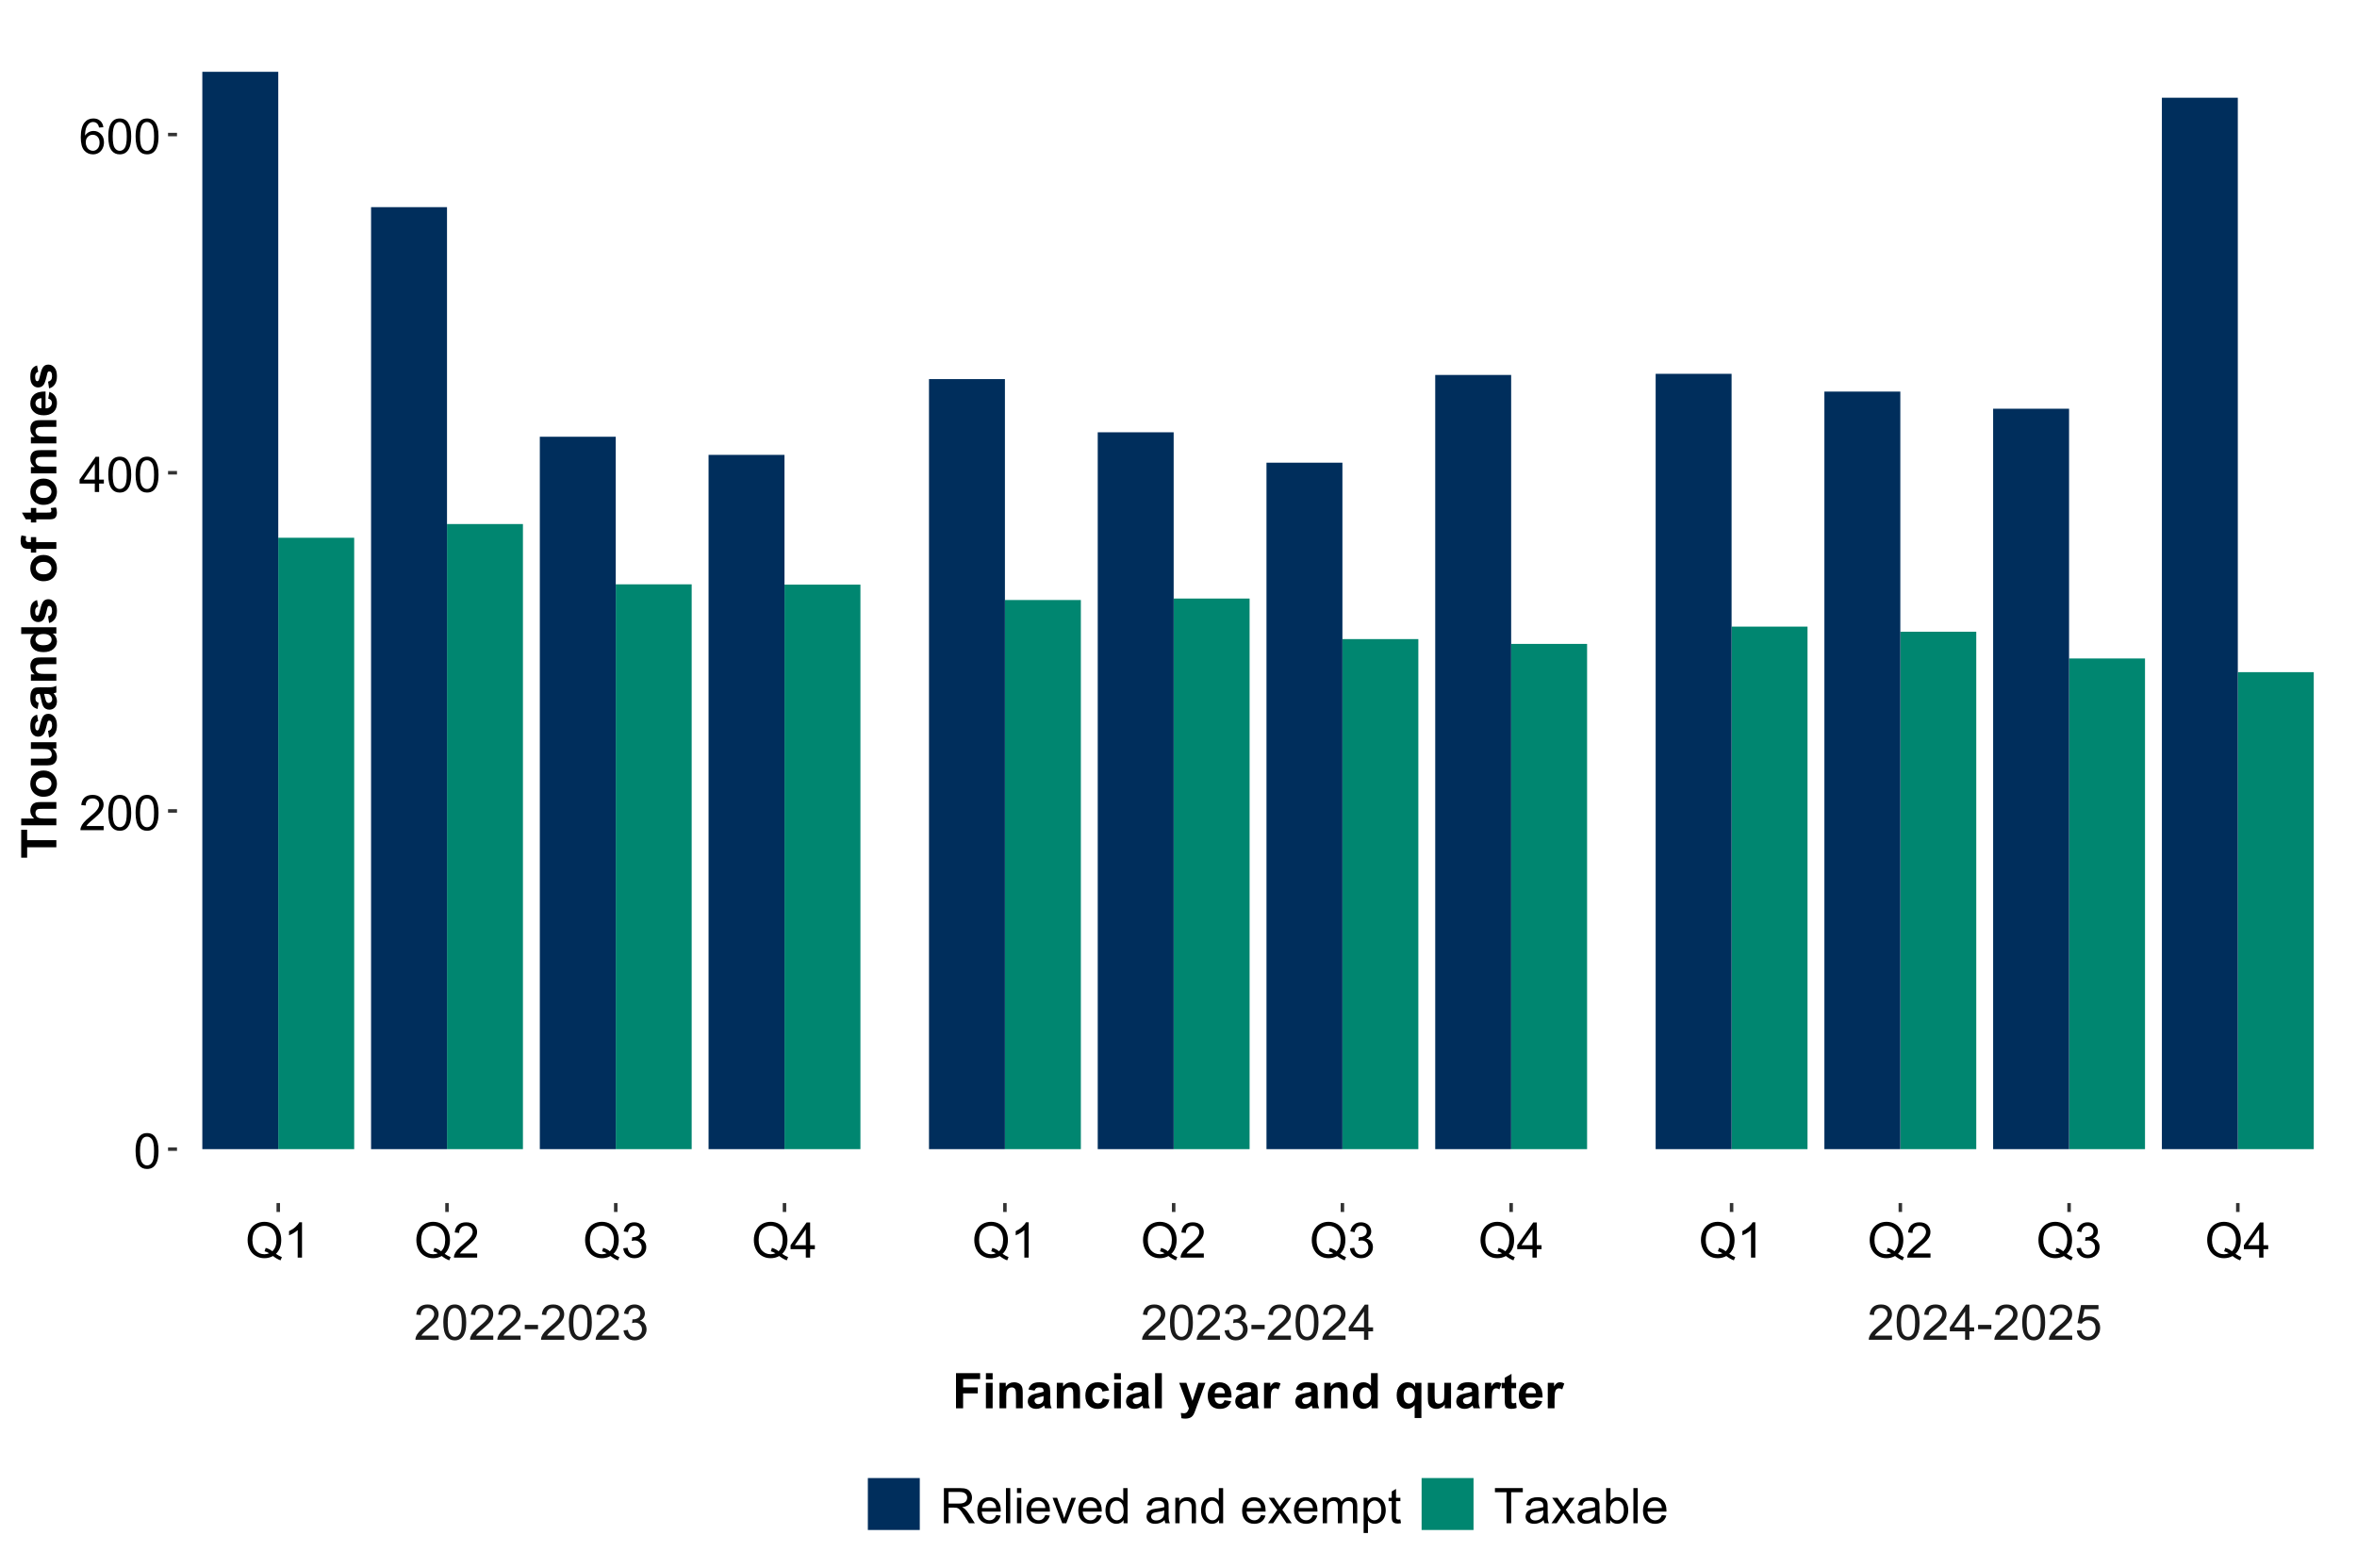
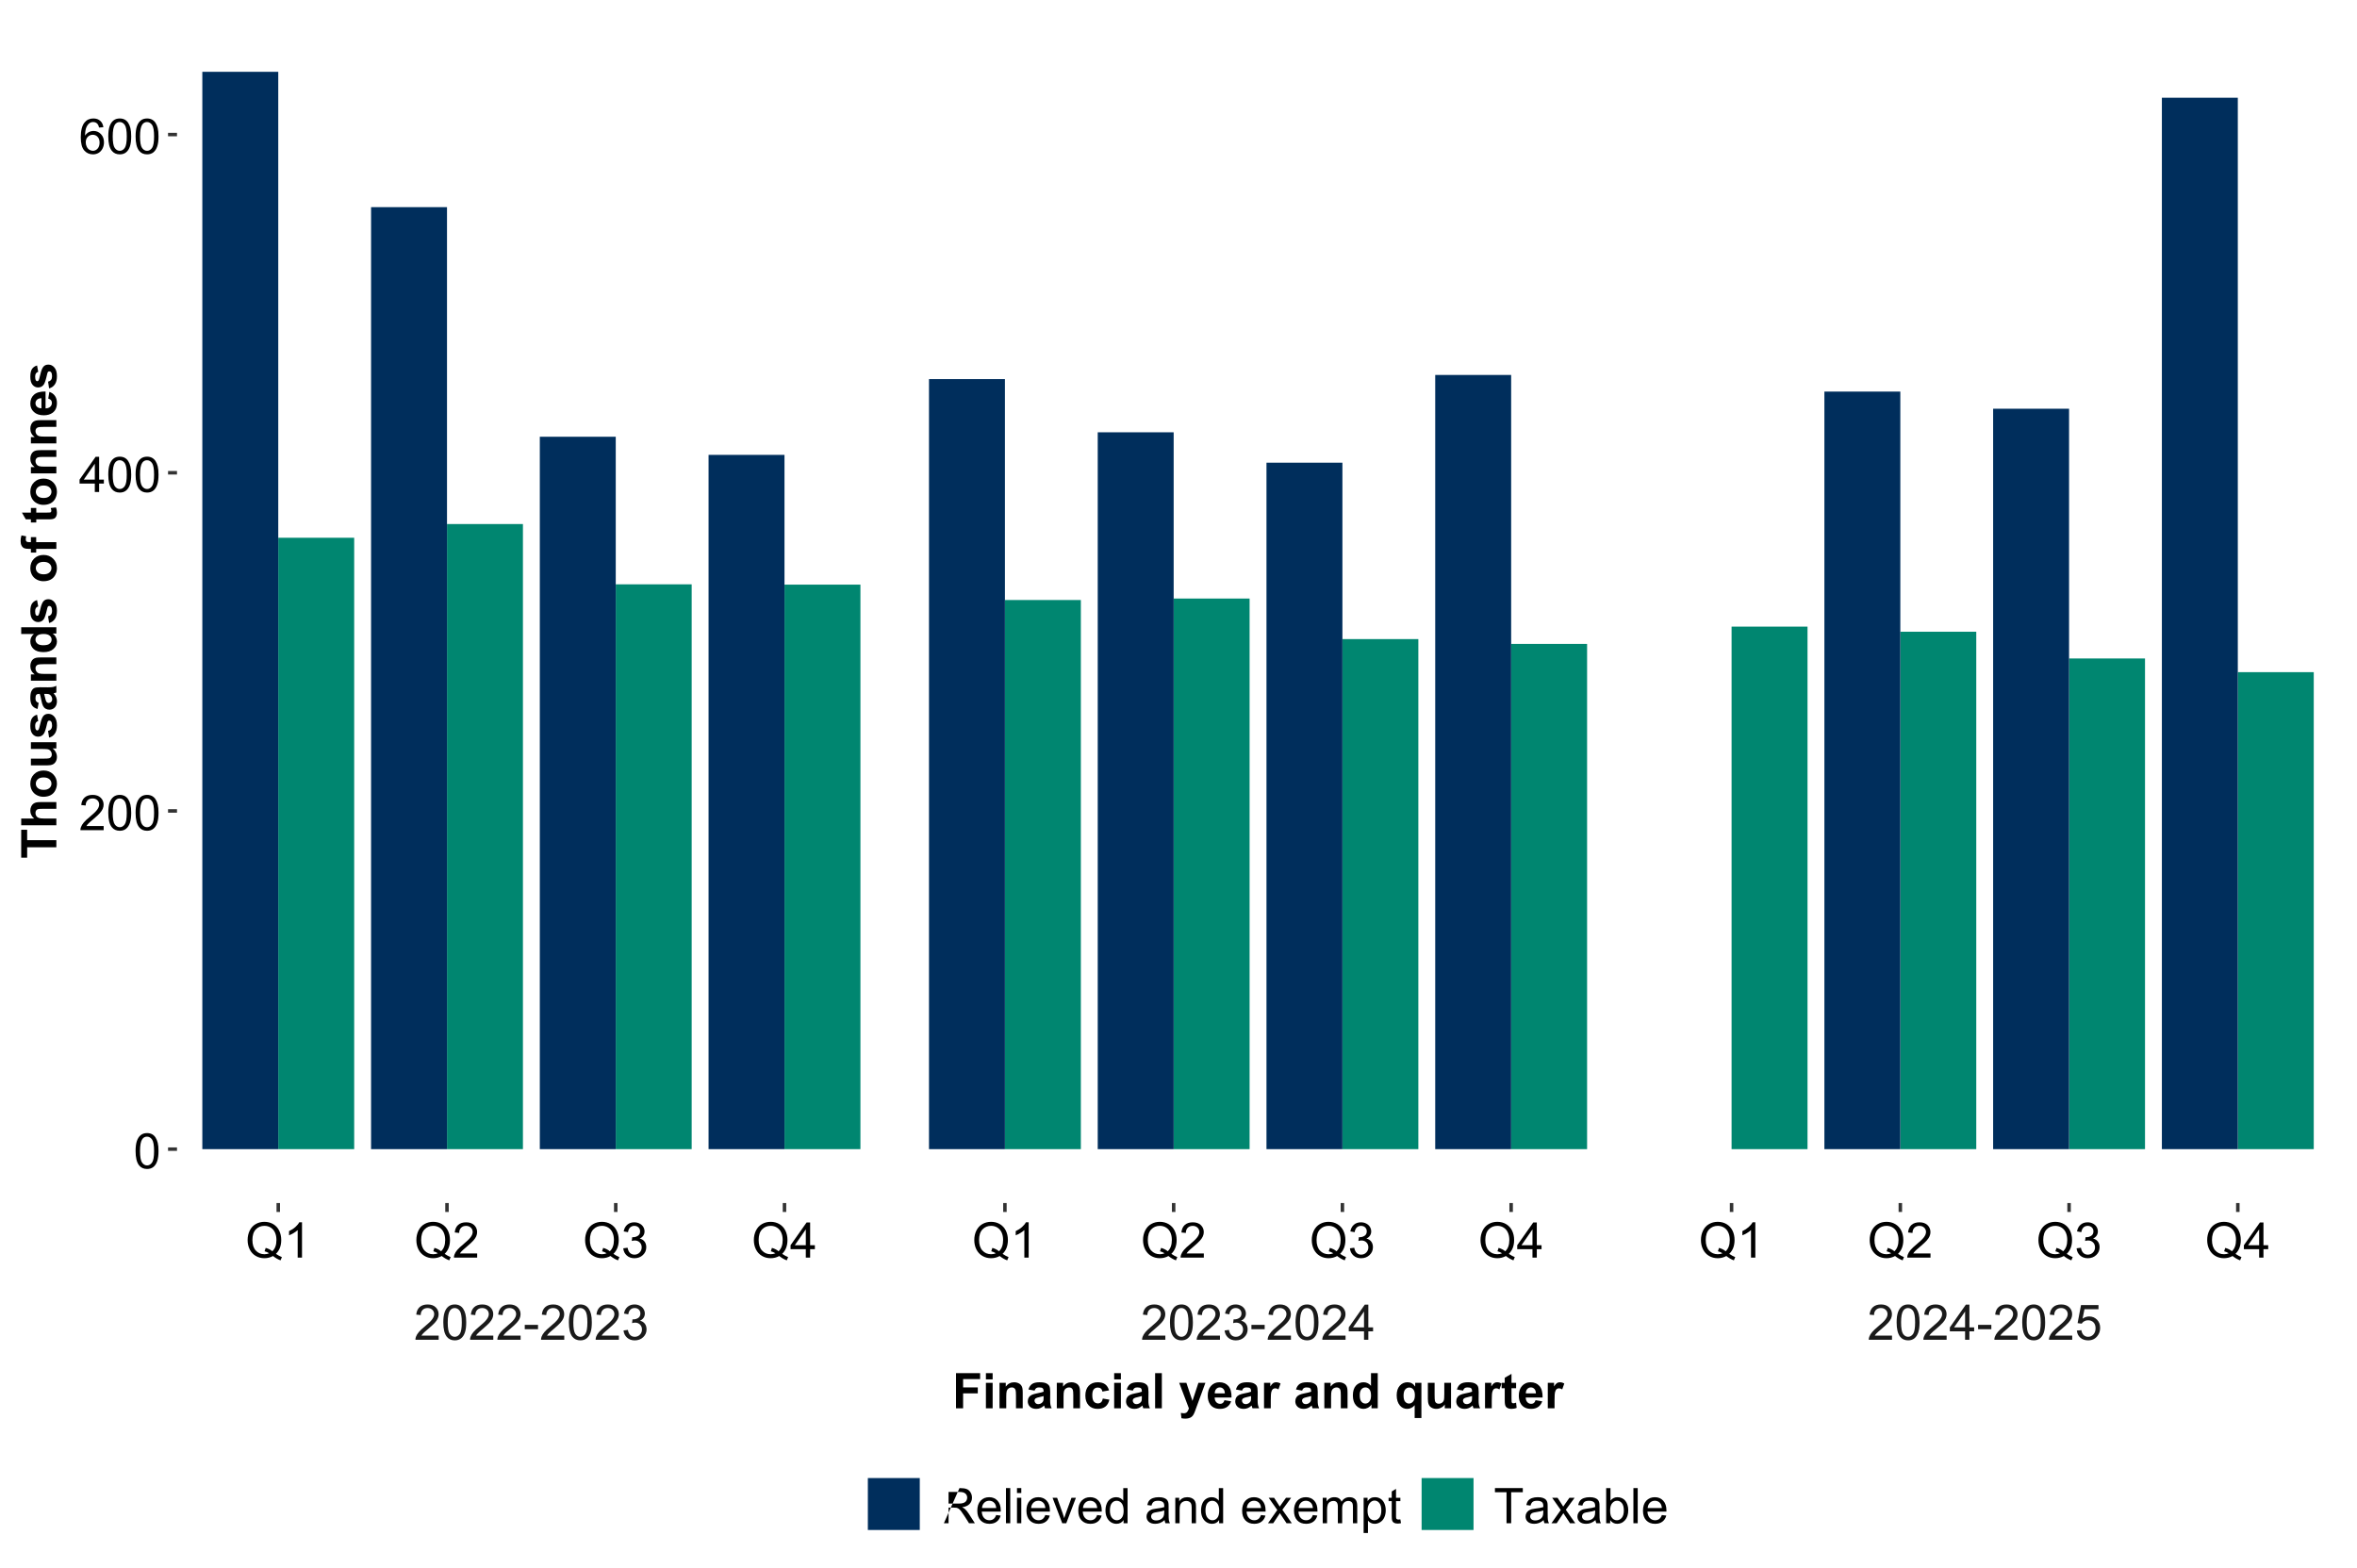
<svg xmlns="http://www.w3.org/2000/svg" xmlns:xlink="http://www.w3.org/1999/xlink" width="720" height="479" viewBox="0 0 720 479">
  <defs>
    <g>
      <g id="glyph-0-0">
        <path d="M 7.551 -1.266 L 7.551 0 L 0.453 0 C 0.445 -0.316 0.496 -0.621 0.609 -0.914 C 0.789 -1.398 1.078 -1.875 1.477 -2.344 C 1.875 -2.812 2.449 -3.355 3.199 -3.969 C 4.367 -4.926 5.156 -5.684 5.566 -6.242 C 5.977 -6.805 6.18 -7.332 6.18 -7.828 C 6.18 -8.352 5.996 -8.793 5.621 -9.152 C 5.246 -9.512 4.762 -9.691 4.16 -9.691 C 3.523 -9.691 3.016 -9.5 2.637 -9.117 C 2.258 -8.738 2.062 -8.211 2.059 -7.535 L 0.703 -7.676 C 0.797 -8.688 1.145 -9.457 1.75 -9.988 C 2.355 -10.516 3.168 -10.781 4.188 -10.781 C 5.219 -10.781 6.035 -10.496 6.637 -9.926 C 7.234 -9.352 7.535 -8.645 7.535 -7.801 C 7.535 -7.371 7.449 -6.949 7.273 -6.531 C 7.098 -6.117 6.805 -5.68 6.398 -5.223 C 5.988 -4.762 5.312 -4.133 4.367 -3.332 C 3.574 -2.668 3.066 -2.219 2.844 -1.98 C 2.617 -1.746 2.43 -1.508 2.285 -1.266 Z M 7.551 -1.266 " />
      </g>
      <g id="glyph-0-1">
        <path d="M 0.621 -5.297 C 0.621 -6.566 0.754 -7.586 1.016 -8.359 C 1.277 -9.133 1.664 -9.73 2.18 -10.152 C 2.695 -10.57 3.344 -10.781 4.125 -10.781 C 4.699 -10.781 5.203 -10.664 5.641 -10.434 C 6.074 -10.203 6.434 -9.867 6.715 -9.43 C 7 -8.992 7.223 -8.461 7.383 -7.832 C 7.543 -7.207 7.625 -6.359 7.625 -5.297 C 7.625 -4.035 7.496 -3.02 7.234 -2.246 C 6.977 -1.473 6.59 -0.871 6.074 -0.449 C 5.559 -0.027 4.91 0.184 4.125 0.184 C 3.09 0.184 2.273 -0.188 1.684 -0.93 C 0.977 -1.824 0.621 -3.277 0.621 -5.297 M 1.977 -5.297 C 1.977 -3.531 2.184 -2.359 2.598 -1.777 C 3.008 -1.191 3.52 -0.902 4.125 -0.902 C 4.73 -0.902 5.238 -1.195 5.652 -1.781 C 6.062 -2.367 6.27 -3.539 6.27 -5.297 C 6.27 -7.062 6.062 -8.238 5.652 -8.82 C 5.238 -9.398 4.723 -9.691 4.109 -9.691 C 3.504 -9.691 3.02 -9.434 2.66 -8.922 C 2.203 -8.266 1.977 -7.059 1.977 -5.297 Z M 1.977 -5.297 " />
      </g>
      <g id="glyph-0-2">
        <path d="M 0.477 -3.223 L 0.477 -4.547 L 4.527 -4.547 L 4.527 -3.223 Z M 0.477 -3.223 " />
      </g>
      <g id="glyph-0-3">
        <path d="M 0.629 -2.836 L 1.949 -3.012 C 2.098 -2.262 2.355 -1.727 2.723 -1.395 C 3.086 -1.066 3.527 -0.902 4.051 -0.902 C 4.672 -0.902 5.195 -1.117 5.621 -1.547 C 6.047 -1.977 6.262 -2.508 6.262 -3.141 C 6.262 -3.746 6.062 -4.246 5.668 -4.641 C 5.273 -5.031 4.77 -5.23 4.16 -5.23 C 3.91 -5.23 3.602 -5.18 3.23 -5.082 L 3.375 -6.242 C 3.465 -6.23 3.535 -6.227 3.59 -6.227 C 4.148 -6.227 4.656 -6.371 5.105 -6.664 C 5.555 -6.957 5.777 -7.41 5.777 -8.02 C 5.777 -8.504 5.613 -8.902 5.289 -9.223 C 4.961 -9.539 4.539 -9.695 4.02 -9.695 C 3.508 -9.695 3.082 -9.535 2.738 -9.215 C 2.398 -8.891 2.176 -8.406 2.078 -7.766 L 0.762 -8 C 0.922 -8.883 1.289 -9.566 1.859 -10.051 C 2.43 -10.539 3.141 -10.781 3.992 -10.781 C 4.578 -10.781 5.117 -10.656 5.609 -10.402 C 6.102 -10.152 6.48 -9.809 6.742 -9.375 C 7.004 -8.941 7.133 -8.48 7.133 -7.992 C 7.133 -7.527 7.008 -7.105 6.762 -6.723 C 6.512 -6.344 6.141 -6.039 5.656 -5.816 C 6.289 -5.668 6.781 -5.363 7.133 -4.902 C 7.484 -4.441 7.66 -3.863 7.66 -3.172 C 7.66 -2.234 7.32 -1.438 6.637 -0.789 C 5.953 -0.137 5.086 0.191 4.043 0.191 C 3.102 0.191 2.316 -0.09 1.695 -0.652 C 1.074 -1.215 0.719 -1.941 0.629 -2.836 Z M 0.629 -2.836 " />
      </g>
      <g id="glyph-0-4">
        <path d="M 4.848 0 L 4.848 -2.57 L 0.191 -2.57 L 0.191 -3.781 L 5.09 -10.738 L 6.168 -10.738 L 6.168 -3.781 L 7.617 -3.781 L 7.617 -2.57 L 6.168 -2.57 L 6.168 0 L 4.848 0 M 4.848 -3.781 L 4.848 -8.621 L 1.488 -3.781 Z M 4.848 -3.781 " />
      </g>
      <g id="glyph-0-5">
        <path d="M 0.621 -2.812 L 2.008 -2.93 C 2.109 -2.258 2.348 -1.75 2.723 -1.41 C 3.094 -1.07 3.547 -0.902 4.07 -0.902 C 4.707 -0.902 5.242 -1.141 5.684 -1.617 C 6.125 -2.098 6.344 -2.73 6.344 -3.523 C 6.344 -4.273 6.133 -4.867 5.711 -5.305 C 5.285 -5.738 4.734 -5.953 4.051 -5.953 C 3.625 -5.953 3.242 -5.859 2.898 -5.664 C 2.559 -5.473 2.289 -5.223 2.094 -4.914 L 0.855 -5.074 L 1.898 -10.59 L 7.234 -10.59 L 7.234 -9.332 L 2.953 -9.332 L 2.375 -6.445 C 3.016 -6.895 3.695 -7.117 4.402 -7.117 C 5.34 -7.117 6.129 -6.793 6.773 -6.145 C 7.418 -5.496 7.742 -4.66 7.742 -3.641 C 7.742 -2.668 7.457 -1.828 6.891 -1.121 C 6.203 -0.25 5.262 0.184 4.07 0.184 C 3.094 0.184 2.297 -0.09 1.68 -0.637 C 1.062 -1.184 0.711 -1.91 0.621 -2.812 Z M 0.621 -2.812 " />
      </g>
      <g id="glyph-0-6">
        <path d="M 9.293 -1.148 C 9.953 -0.695 10.562 -0.363 11.117 -0.152 L 10.699 0.836 C 9.93 0.555 9.16 0.117 8.395 -0.484 C 7.598 -0.039 6.719 0.184 5.758 0.184 C 4.785 0.184 3.902 -0.051 3.113 -0.52 C 2.32 -0.988 1.711 -1.648 1.285 -2.496 C 0.859 -3.348 0.645 -4.305 0.645 -5.367 C 0.645 -6.43 0.859 -7.391 1.289 -8.262 C 1.719 -9.129 2.332 -9.793 3.125 -10.246 C 3.918 -10.699 4.805 -10.93 5.785 -10.93 C 6.777 -10.93 7.672 -10.691 8.469 -10.223 C 9.262 -9.75 9.871 -9.09 10.285 -8.242 C 10.703 -7.395 10.914 -6.441 10.914 -5.375 C 10.914 -4.492 10.777 -3.699 10.512 -2.992 C 10.242 -2.285 9.836 -1.672 9.293 -1.148 M 6.168 -2.965 C 6.988 -2.738 7.664 -2.395 8.195 -1.941 C 9.031 -2.703 9.449 -3.848 9.449 -5.375 C 9.449 -6.246 9.301 -7.004 9.004 -7.652 C 8.711 -8.305 8.277 -8.809 7.707 -9.168 C 7.141 -9.523 6.5 -9.703 5.793 -9.703 C 4.734 -9.703 3.855 -9.344 3.156 -8.617 C 2.457 -7.891 2.109 -6.809 2.109 -5.367 C 2.109 -3.973 2.453 -2.898 3.145 -2.152 C 3.836 -1.406 4.719 -1.031 5.793 -1.031 C 6.301 -1.031 6.781 -1.129 7.23 -1.32 C 6.785 -1.605 6.316 -1.812 5.824 -1.934 Z M 6.168 -2.965 " />
      </g>
      <g id="glyph-0-7">
        <path d="M 5.59 0 L 4.27 0 L 4.27 -8.402 C 3.953 -8.098 3.535 -7.797 3.02 -7.492 C 2.508 -7.191 2.043 -6.961 1.633 -6.812 L 1.633 -8.086 C 2.371 -8.434 3.016 -8.852 3.566 -9.344 C 4.117 -9.84 4.508 -10.316 4.738 -10.781 L 5.59 -10.781 Z M 5.59 0 " />
      </g>
      <g id="glyph-0-8">
        <path d="M 7.465 -8.109 L 6.152 -8.004 C 6.035 -8.523 5.867 -8.898 5.656 -9.133 C 5.297 -9.508 4.859 -9.695 4.336 -9.695 C 3.914 -9.695 3.547 -9.578 3.23 -9.344 C 2.816 -9.043 2.488 -8.602 2.25 -8.02 C 2.008 -7.438 1.883 -6.609 1.875 -5.539 C 2.191 -6.02 2.582 -6.379 3.039 -6.613 C 3.5 -6.848 3.98 -6.965 4.484 -6.965 C 5.359 -6.965 6.109 -6.641 6.727 -5.996 C 7.344 -5.348 7.652 -4.512 7.652 -3.484 C 7.652 -2.812 7.508 -2.188 7.219 -1.609 C 6.926 -1.027 6.527 -0.586 6.02 -0.277 C 5.512 0.027 4.938 0.184 4.293 0.184 C 3.195 0.184 2.297 -0.223 1.605 -1.027 C 0.91 -1.836 0.562 -3.168 0.562 -5.023 C 0.562 -7.098 0.945 -8.609 1.715 -9.551 C 2.383 -10.371 3.285 -10.781 4.418 -10.781 C 5.262 -10.781 5.953 -10.543 6.492 -10.07 C 7.031 -9.598 7.355 -8.941 7.465 -8.109 M 2.078 -3.48 C 2.078 -3.023 2.176 -2.59 2.371 -2.176 C 2.562 -1.762 2.832 -1.445 3.18 -1.227 C 3.523 -1.008 3.891 -0.902 4.27 -0.902 C 4.828 -0.902 5.305 -1.125 5.707 -1.574 C 6.105 -2.023 6.305 -2.633 6.305 -3.406 C 6.305 -4.148 6.109 -4.734 5.711 -5.16 C 5.316 -5.586 4.82 -5.801 4.219 -5.801 C 3.621 -5.801 3.117 -5.586 2.703 -5.16 C 2.289 -4.734 2.078 -4.172 2.078 -3.48 Z M 2.078 -3.48 " />
      </g>
      <g id="glyph-0-9">
-         <path d="M 1.18 0 L 1.18 -10.738 L 5.941 -10.738 C 6.898 -10.738 7.625 -10.641 8.121 -10.449 C 8.621 -10.254 9.02 -9.914 9.316 -9.426 C 9.613 -8.938 9.762 -8.398 9.762 -7.809 C 9.762 -7.047 9.516 -6.402 9.023 -5.883 C 8.531 -5.359 7.77 -5.027 6.738 -4.887 C 7.113 -4.703 7.398 -4.527 7.594 -4.352 C 8.012 -3.969 8.402 -3.492 8.773 -2.922 L 10.641 0 L 8.855 0 L 7.434 -2.234 C 7.02 -2.879 6.676 -3.371 6.41 -3.715 C 6.141 -4.055 5.898 -4.293 5.688 -4.43 C 5.477 -4.566 5.258 -4.664 5.039 -4.719 C 4.879 -4.75 4.613 -4.77 4.25 -4.77 L 2.602 -4.77 L 2.602 0 L 1.18 0 M 2.602 -6 L 5.656 -6 C 6.305 -6 6.812 -6.066 7.18 -6.199 C 7.543 -6.336 7.82 -6.551 8.012 -6.844 C 8.203 -7.141 8.297 -7.461 8.297 -7.809 C 8.297 -8.316 8.113 -8.734 7.746 -9.059 C 7.375 -9.387 6.793 -9.551 6 -9.551 L 2.602 -9.551 Z M 2.602 -6 " />
+         <path d="M 1.18 0 L 5.941 -10.738 C 6.898 -10.738 7.625 -10.641 8.121 -10.449 C 8.621 -10.254 9.02 -9.914 9.316 -9.426 C 9.613 -8.938 9.762 -8.398 9.762 -7.809 C 9.762 -7.047 9.516 -6.402 9.023 -5.883 C 8.531 -5.359 7.77 -5.027 6.738 -4.887 C 7.113 -4.703 7.398 -4.527 7.594 -4.352 C 8.012 -3.969 8.402 -3.492 8.773 -2.922 L 10.641 0 L 8.855 0 L 7.434 -2.234 C 7.02 -2.879 6.676 -3.371 6.41 -3.715 C 6.141 -4.055 5.898 -4.293 5.688 -4.43 C 5.477 -4.566 5.258 -4.664 5.039 -4.719 C 4.879 -4.75 4.613 -4.77 4.25 -4.77 L 2.602 -4.77 L 2.602 0 L 1.18 0 M 2.602 -6 L 5.656 -6 C 6.305 -6 6.812 -6.066 7.18 -6.199 C 7.543 -6.336 7.82 -6.551 8.012 -6.844 C 8.203 -7.141 8.297 -7.461 8.297 -7.809 C 8.297 -8.316 8.113 -8.734 7.746 -9.059 C 7.375 -9.387 6.793 -9.551 6 -9.551 L 2.602 -9.551 Z M 2.602 -6 " />
      </g>
      <g id="glyph-0-10">
        <path d="M 6.312 -2.504 L 7.676 -2.336 C 7.461 -1.539 7.062 -0.922 6.48 -0.484 C 5.902 -0.043 5.16 0.176 4.254 0.176 C 3.117 0.176 2.215 -0.176 1.551 -0.875 C 0.883 -1.574 0.551 -2.559 0.551 -3.824 C 0.551 -5.133 0.887 -6.148 1.559 -6.871 C 2.234 -7.594 3.109 -7.953 4.184 -7.953 C 5.223 -7.953 6.07 -7.602 6.73 -6.891 C 7.391 -6.184 7.719 -5.188 7.719 -3.902 C 7.719 -3.824 7.719 -3.707 7.711 -3.551 L 1.91 -3.551 C 1.961 -2.699 2.203 -2.043 2.637 -1.59 C 3.07 -1.137 3.613 -0.906 4.262 -0.906 C 4.746 -0.906 5.16 -1.035 5.5 -1.289 C 5.844 -1.543 6.113 -1.949 6.312 -2.504 M 1.984 -4.637 L 6.328 -4.637 C 6.27 -5.289 6.102 -5.781 5.828 -6.109 C 5.41 -6.617 4.867 -6.871 4.195 -6.871 C 3.59 -6.871 3.082 -6.668 2.668 -6.262 C 2.258 -5.855 2.027 -5.316 1.984 -4.637 Z M 1.984 -4.637 " />
      </g>
      <g id="glyph-0-11">
        <path d="M 0.961 0 L 0.961 -10.738 L 2.277 -10.738 L 2.277 0 Z M 0.961 0 " />
      </g>
      <g id="glyph-0-12">
        <path d="M 0.996 -9.223 L 0.996 -10.738 L 2.312 -10.738 L 2.312 -9.223 L 0.996 -9.223 M 0.996 0 L 0.996 -7.777 L 2.312 -7.777 L 2.312 0 Z M 0.996 0 " />
      </g>
      <g id="glyph-0-13">
        <path d="M 3.148 0 L 0.191 -7.777 L 1.582 -7.777 L 3.25 -3.121 C 3.434 -2.617 3.598 -2.094 3.75 -1.555 C 3.867 -1.961 4.031 -2.457 4.242 -3.031 L 5.969 -7.777 L 7.324 -7.777 L 4.379 0 Z M 3.148 0 " />
      </g>
      <g id="glyph-0-14">
        <path d="M 6.035 0 L 6.035 -0.98 C 5.543 -0.211 4.816 0.176 3.859 0.176 C 3.238 0.176 2.668 0.004 2.148 -0.336 C 1.629 -0.68 1.227 -1.156 0.941 -1.77 C 0.656 -2.383 0.512 -3.086 0.512 -3.883 C 0.512 -4.656 0.641 -5.363 0.902 -5.996 C 1.16 -6.629 1.547 -7.113 2.066 -7.449 C 2.582 -7.785 3.16 -7.953 3.801 -7.953 C 4.27 -7.953 4.688 -7.855 5.055 -7.656 C 5.422 -7.461 5.719 -7.203 5.945 -6.883 L 5.945 -10.738 L 7.258 -10.738 L 7.258 0 L 6.035 0 M 1.867 -3.883 C 1.867 -2.887 2.078 -2.141 2.496 -1.648 C 2.918 -1.156 3.414 -0.906 3.984 -0.906 C 4.559 -0.906 5.051 -1.145 5.453 -1.613 C 5.855 -2.086 6.059 -2.805 6.059 -3.773 C 6.059 -4.836 5.852 -5.617 5.441 -6.117 C 5.031 -6.613 4.527 -6.863 3.926 -6.863 C 3.34 -6.863 2.852 -6.625 2.457 -6.145 C 2.062 -5.668 1.867 -4.91 1.867 -3.883 Z M 1.867 -3.883 " />
      </g>
      <g id="glyph-0-15">
</g>
      <g id="glyph-0-16">
        <path d="M 6.062 -0.961 C 5.574 -0.543 5.105 -0.25 4.656 -0.082 C 4.203 0.09 3.719 0.176 3.199 0.176 C 2.348 0.176 1.688 -0.031 1.23 -0.449 C 0.77 -0.867 0.543 -1.402 0.543 -2.051 C 0.543 -2.43 0.629 -2.781 0.801 -3.094 C 0.977 -3.41 1.203 -3.664 1.484 -3.852 C 1.766 -4.043 2.078 -4.188 2.43 -4.285 C 2.691 -4.352 3.082 -4.418 3.602 -4.484 C 4.668 -4.609 5.453 -4.762 5.953 -4.938 C 5.961 -5.117 5.961 -5.23 5.961 -5.281 C 5.961 -5.816 5.836 -6.195 5.59 -6.414 C 5.25 -6.715 4.75 -6.863 4.086 -6.863 C 3.465 -6.863 3.008 -6.754 2.715 -6.535 C 2.418 -6.32 2.199 -5.934 2.059 -5.383 L 0.77 -5.559 C 0.887 -6.109 1.078 -6.555 1.348 -6.895 C 1.617 -7.234 2.004 -7.496 2.512 -7.68 C 3.02 -7.863 3.609 -7.953 4.277 -7.953 C 4.941 -7.953 5.48 -7.875 5.895 -7.719 C 6.312 -7.562 6.617 -7.367 6.812 -7.129 C 7.008 -6.895 7.145 -6.594 7.223 -6.234 C 7.266 -6.008 7.289 -5.602 7.289 -5.016 L 7.289 -3.258 C 7.289 -2.035 7.316 -1.258 7.371 -0.934 C 7.43 -0.609 7.539 -0.297 7.703 0 L 6.328 0 C 6.191 -0.273 6.102 -0.594 6.062 -0.961 M 5.953 -3.902 C 5.477 -3.707 4.758 -3.543 3.801 -3.406 C 3.258 -3.328 2.875 -3.238 2.652 -3.141 C 2.426 -3.043 2.254 -2.902 2.133 -2.715 C 2.008 -2.527 1.949 -2.316 1.949 -2.086 C 1.949 -1.734 2.082 -1.441 2.348 -1.207 C 2.613 -0.973 3.004 -0.855 3.516 -0.855 C 4.023 -0.855 4.477 -0.969 4.871 -1.191 C 5.266 -1.414 5.555 -1.715 5.742 -2.102 C 5.883 -2.398 5.953 -2.84 5.953 -3.422 Z M 5.953 -3.902 " />
      </g>
      <g id="glyph-0-17">
        <path d="M 0.988 0 L 0.988 -7.777 L 2.176 -7.777 L 2.176 -6.672 C 2.746 -7.527 3.57 -7.953 4.652 -7.953 C 5.121 -7.953 5.551 -7.871 5.945 -7.703 C 6.336 -7.531 6.629 -7.312 6.828 -7.039 C 7.02 -6.766 7.156 -6.441 7.234 -6.062 C 7.285 -5.82 7.309 -5.395 7.309 -4.781 L 7.309 0 L 5.992 0 L 5.992 -4.73 C 5.992 -5.27 5.941 -5.672 5.836 -5.938 C 5.734 -6.203 5.555 -6.414 5.293 -6.574 C 5.031 -6.73 4.723 -6.812 4.371 -6.812 C 3.812 -6.812 3.328 -6.633 2.918 -6.277 C 2.512 -5.922 2.309 -5.242 2.309 -4.25 L 2.309 0 Z M 0.988 0 " />
      </g>
      <g id="glyph-0-18">
        <path d="M 0.109 0 L 2.953 -4.043 L 0.32 -7.777 L 1.969 -7.777 L 3.164 -5.953 C 3.387 -5.609 3.57 -5.316 3.707 -5.082 C 3.922 -5.406 4.117 -5.691 4.301 -5.941 L 5.609 -7.777 L 7.184 -7.777 L 4.496 -4.117 L 7.391 0 L 5.773 0 L 4.176 -2.418 L 3.75 -3.07 L 1.707 0 Z M 0.109 0 " />
      </g>
      <g id="glyph-0-19">
        <path d="M 0.988 0 L 0.988 -7.777 L 2.168 -7.777 L 2.168 -6.688 C 2.41 -7.066 2.738 -7.375 3.141 -7.605 C 3.547 -7.84 4.008 -7.953 4.527 -7.953 C 5.102 -7.953 5.574 -7.836 5.945 -7.594 C 6.312 -7.355 6.57 -7.02 6.723 -6.594 C 7.34 -7.5 8.141 -7.953 9.125 -7.953 C 9.898 -7.953 10.492 -7.742 10.906 -7.312 C 11.32 -6.887 11.527 -6.227 11.527 -5.34 L 11.527 0 L 10.219 0 L 10.219 -4.898 C 10.219 -5.426 10.176 -5.809 10.09 -6.039 C 10.004 -6.27 9.848 -6.457 9.625 -6.598 C 9.398 -6.742 9.137 -6.812 8.832 -6.812 C 8.285 -6.812 7.832 -6.629 7.469 -6.266 C 7.109 -5.902 6.93 -5.32 6.93 -4.52 L 6.93 0 L 5.609 0 L 5.609 -5.055 C 5.609 -5.641 5.504 -6.078 5.289 -6.371 C 5.074 -6.664 4.723 -6.812 4.234 -6.812 C 3.863 -6.812 3.52 -6.715 3.203 -6.52 C 2.891 -6.324 2.66 -6.039 2.52 -5.66 C 2.379 -5.285 2.309 -4.742 2.309 -4.035 L 2.309 0 Z M 0.988 0 " />
      </g>
      <g id="glyph-0-20">
        <path d="M 0.988 2.98 L 0.988 -7.777 L 2.191 -7.777 L 2.191 -6.766 C 2.473 -7.164 2.793 -7.461 3.148 -7.656 C 3.504 -7.855 3.938 -7.953 4.445 -7.953 C 5.109 -7.953 5.695 -7.781 6.203 -7.441 C 6.711 -7.098 7.094 -6.617 7.352 -5.996 C 7.613 -5.371 7.742 -4.691 7.742 -3.949 C 7.742 -3.152 7.598 -2.434 7.312 -1.797 C 7.027 -1.16 6.613 -0.672 6.066 -0.332 C 5.523 0.008 4.953 0.176 4.352 0.176 C 3.91 0.176 3.516 0.082 3.168 -0.102 C 2.82 -0.289 2.531 -0.523 2.309 -0.805 L 2.309 2.98 L 0.988 2.98 M 2.184 -3.844 C 2.184 -2.844 2.387 -2.105 2.789 -1.625 C 3.195 -1.148 3.688 -0.906 4.262 -0.906 C 4.848 -0.906 5.352 -1.156 5.77 -1.652 C 6.184 -2.148 6.395 -2.914 6.395 -3.953 C 6.395 -4.945 6.191 -5.688 5.781 -6.18 C 5.375 -6.676 4.887 -6.922 4.32 -6.922 C 3.758 -6.922 3.262 -6.66 2.832 -6.133 C 2.398 -5.609 2.184 -4.848 2.184 -3.844 Z M 2.184 -3.844 " />
      </g>
      <g id="glyph-0-21">
        <path d="M 3.867 -1.18 L 4.059 -0.016 C 3.688 0.062 3.355 0.102 3.062 0.102 C 2.582 0.102 2.211 0.027 1.949 -0.125 C 1.684 -0.277 1.5 -0.477 1.391 -0.723 C 1.285 -0.969 1.23 -1.488 1.23 -2.277 L 1.23 -6.754 L 0.266 -6.754 L 0.266 -7.777 L 1.23 -7.777 L 1.23 -9.703 L 2.543 -10.496 L 2.543 -7.777 L 3.867 -7.777 L 3.867 -6.754 L 2.543 -6.754 L 2.543 -2.203 C 2.543 -1.828 2.566 -1.586 2.609 -1.48 C 2.656 -1.371 2.734 -1.285 2.84 -1.223 C 2.941 -1.16 3.094 -1.129 3.289 -1.129 C 3.434 -1.129 3.629 -1.145 3.867 -1.18 Z M 3.867 -1.18 " />
      </g>
      <g id="glyph-0-22">
        <path d="M 3.891 0 L 3.891 -9.469 L 0.352 -9.469 L 0.352 -10.738 L 8.863 -10.738 L 8.863 -9.469 L 5.309 -9.469 L 5.309 0 Z M 3.891 0 " />
      </g>
      <g id="glyph-0-23">
        <path d="M 2.203 0 L 0.98 0 L 0.98 -10.738 L 2.301 -10.738 L 2.301 -6.906 C 2.855 -7.605 3.566 -7.953 4.43 -7.953 C 4.91 -7.953 5.363 -7.859 5.789 -7.664 C 6.219 -7.473 6.57 -7.199 6.844 -6.852 C 7.121 -6.504 7.336 -6.082 7.492 -5.59 C 7.648 -5.094 7.727 -4.566 7.727 -4.008 C 7.727 -2.672 7.398 -1.645 6.738 -0.914 C 6.078 -0.188 5.289 0.176 4.367 0.176 C 3.445 0.176 2.727 -0.207 2.203 -0.973 L 2.203 0 M 2.191 -3.949 C 2.191 -3.016 2.316 -2.34 2.57 -1.926 C 2.984 -1.246 3.547 -0.906 4.254 -0.906 C 4.832 -0.906 5.328 -1.16 5.75 -1.66 C 6.168 -2.16 6.379 -2.906 6.379 -3.898 C 6.379 -4.91 6.18 -5.66 5.773 -6.145 C 5.371 -6.629 4.887 -6.871 4.312 -6.871 C 3.738 -6.871 3.238 -6.621 2.82 -6.121 C 2.398 -5.617 2.191 -4.895 2.191 -3.949 Z M 2.191 -3.949 " />
      </g>
      <g id="glyph-1-0">
        <path d="M 1.105 0 L 1.105 -10.738 L 8.469 -10.738 L 8.469 -8.922 L 3.273 -8.922 L 3.273 -6.379 L 7.758 -6.379 L 7.758 -4.562 L 3.273 -4.562 L 3.273 0 Z M 1.105 0 " />
      </g>
      <g id="glyph-1-1">
        <path d="M 1.078 -8.832 L 1.078 -10.738 L 3.133 -10.738 L 3.133 -8.832 L 1.078 -8.832 M 1.078 0 L 1.078 -7.777 L 3.133 -7.777 L 3.133 0 Z M 1.078 0 " />
      </g>
      <g id="glyph-1-2">
        <path d="M 8.152 0 L 6.094 0 L 6.094 -3.969 C 6.094 -4.809 6.051 -5.352 5.961 -5.598 C 5.875 -5.848 5.73 -6.039 5.535 -6.176 C 5.336 -6.312 5.098 -6.379 4.82 -6.379 C 4.461 -6.379 4.145 -6.281 3.859 -6.086 C 3.578 -5.891 3.383 -5.633 3.277 -5.309 C 3.172 -4.988 3.121 -4.391 3.121 -3.523 L 3.121 0 L 1.062 0 L 1.062 -7.777 L 2.973 -7.777 L 2.973 -6.637 C 3.652 -7.516 4.508 -7.953 5.539 -7.953 C 5.992 -7.953 6.406 -7.871 6.781 -7.707 C 7.156 -7.547 7.441 -7.336 7.637 -7.082 C 7.828 -6.828 7.961 -6.539 8.039 -6.219 C 8.113 -5.895 8.152 -5.434 8.152 -4.836 Z M 8.152 0 " />
      </g>
      <g id="glyph-1-3">
        <path d="M 2.613 -5.406 L 0.746 -5.742 C 0.957 -6.492 1.32 -7.051 1.832 -7.414 C 2.344 -7.773 3.105 -7.953 4.117 -7.953 C 5.035 -7.953 5.719 -7.844 6.168 -7.629 C 6.617 -7.41 6.934 -7.137 7.117 -6.801 C 7.297 -6.465 7.391 -5.852 7.391 -4.957 L 7.367 -2.555 C 7.367 -1.871 7.402 -1.367 7.469 -1.043 C 7.531 -0.719 7.656 -0.371 7.836 0 L 5.801 0 C 5.746 -0.137 5.68 -0.34 5.602 -0.609 C 5.57 -0.73 5.543 -0.809 5.531 -0.852 C 5.18 -0.508 4.801 -0.25 4.402 -0.082 C 4 0.09 3.574 0.176 3.121 0.176 C 2.32 0.176 1.688 -0.043 1.227 -0.477 C 0.766 -0.91 0.535 -1.461 0.535 -2.125 C 0.535 -2.562 0.641 -2.957 0.852 -3.301 C 1.059 -3.645 1.355 -3.906 1.73 -4.09 C 2.109 -4.273 2.656 -4.434 3.367 -4.57 C 4.332 -4.75 4.996 -4.918 5.367 -5.074 L 5.367 -5.281 C 5.367 -5.676 5.27 -5.957 5.074 -6.125 C 4.879 -6.297 4.512 -6.379 3.969 -6.379 C 3.602 -6.379 3.316 -6.309 3.113 -6.164 C 2.906 -6.02 2.742 -5.766 2.613 -5.406 M 5.367 -3.734 C 5.105 -3.648 4.688 -3.543 4.117 -3.422 C 3.547 -3.297 3.172 -3.18 2.996 -3.062 C 2.727 -2.871 2.594 -2.629 2.594 -2.336 C 2.594 -2.047 2.699 -1.801 2.914 -1.59 C 3.129 -1.379 3.402 -1.273 3.734 -1.273 C 4.105 -1.273 4.461 -1.395 4.797 -1.641 C 5.047 -1.824 5.211 -2.055 5.289 -2.32 C 5.34 -2.496 5.367 -2.832 5.367 -3.324 Z M 5.367 -3.734 " />
      </g>
      <g id="glyph-1-4">
        <path d="M 7.859 -5.477 L 5.828 -5.113 C 5.762 -5.516 5.605 -5.824 5.363 -6.027 C 5.125 -6.234 4.809 -6.336 4.422 -6.336 C 3.91 -6.336 3.504 -6.16 3.195 -5.805 C 2.891 -5.449 2.738 -4.859 2.738 -4.027 C 2.738 -3.105 2.895 -2.453 3.203 -2.074 C 3.516 -1.691 3.93 -1.5 4.453 -1.5 C 4.844 -1.5 5.164 -1.613 5.414 -1.836 C 5.66 -2.059 5.836 -2.438 5.941 -2.98 L 7.961 -2.637 C 7.75 -1.707 7.348 -1.008 6.754 -0.535 C 6.156 -0.062 5.359 0.176 4.359 0.176 C 3.219 0.176 2.312 -0.184 1.637 -0.902 C 0.961 -1.617 0.621 -2.613 0.621 -3.883 C 0.621 -5.164 0.961 -6.164 1.641 -6.883 C 2.32 -7.598 3.238 -7.953 4.395 -7.953 C 5.34 -7.953 6.094 -7.75 6.652 -7.344 C 7.215 -6.934 7.613 -6.312 7.859 -5.477 Z M 7.859 -5.477 " />
      </g>
      <g id="glyph-1-5">
        <path d="M 1.078 0 L 1.078 -10.738 L 3.133 -10.738 L 3.133 0 Z M 1.078 0 " />
      </g>
      <g id="glyph-1-6">
</g>
      <g id="glyph-1-7">
        <path d="M 0.102 -7.777 L 2.293 -7.777 L 4.152 -2.258 L 5.969 -7.777 L 8.102 -7.777 L 5.355 -0.293 L 4.863 1.062 C 4.684 1.516 4.512 1.863 4.348 2.102 C 4.184 2.34 3.996 2.535 3.781 2.684 C 3.57 2.832 3.309 2.949 3 3.031 C 2.688 3.113 2.34 3.156 1.949 3.156 C 1.555 3.156 1.164 3.113 0.785 3.031 L 0.602 1.422 C 0.922 1.484 1.215 1.516 1.473 1.516 C 1.949 1.516 2.305 1.375 2.535 1.094 C 2.762 0.812 2.938 0.457 3.062 0.023 Z M 0.102 -7.777 " />
      </g>
      <g id="glyph-1-8">
        <path d="M 5.582 -2.477 L 7.633 -2.133 C 7.367 -1.379 6.953 -0.809 6.383 -0.414 C 5.812 -0.02 5.102 0.176 4.25 0.176 C 2.895 0.176 1.895 -0.266 1.246 -1.148 C 0.734 -1.859 0.477 -2.75 0.477 -3.832 C 0.477 -5.121 0.812 -6.129 1.488 -6.859 C 2.16 -7.59 3.012 -7.953 4.043 -7.953 C 5.199 -7.953 6.113 -7.57 6.781 -6.809 C 7.449 -6.043 7.77 -4.871 7.742 -3.297 L 2.586 -3.297 C 2.602 -2.684 2.766 -2.211 3.082 -1.871 C 3.402 -1.531 3.797 -1.363 4.27 -1.363 C 4.594 -1.363 4.863 -1.449 5.082 -1.625 C 5.305 -1.801 5.469 -2.086 5.582 -2.477 M 5.699 -4.555 C 5.684 -5.152 5.531 -5.605 5.238 -5.914 C 4.945 -6.223 4.586 -6.379 4.168 -6.379 C 3.719 -6.379 3.348 -6.215 3.055 -5.891 C 2.762 -5.562 2.617 -5.117 2.621 -4.555 Z M 5.699 -4.555 " />
      </g>
      <g id="glyph-1-9">
        <path d="M 3.047 0 L 0.988 0 L 0.988 -7.777 L 2.898 -7.777 L 2.898 -6.672 C 3.227 -7.195 3.523 -7.539 3.781 -7.703 C 4.043 -7.871 4.34 -7.953 4.672 -7.953 C 5.141 -7.953 5.594 -7.824 6.027 -7.566 L 5.391 -5.773 C 5.043 -5.996 4.723 -6.109 4.422 -6.109 C 4.137 -6.109 3.891 -6.027 3.691 -5.871 C 3.492 -5.711 3.332 -5.426 3.219 -5.008 C 3.105 -4.594 3.047 -3.727 3.047 -2.402 Z M 3.047 0 " />
      </g>
      <g id="glyph-1-10">
        <path d="M 8.211 0 L 6.297 0 L 6.297 -1.141 C 5.98 -0.699 5.605 -0.367 5.176 -0.148 C 4.742 0.066 4.305 0.176 3.867 0.176 C 2.973 0.176 2.207 -0.184 1.57 -0.906 C 0.934 -1.625 0.617 -2.629 0.617 -3.918 C 0.617 -5.238 0.926 -6.238 1.547 -6.926 C 2.164 -7.609 2.949 -7.953 3.898 -7.953 C 4.766 -7.953 5.516 -7.594 6.152 -6.871 L 6.152 -10.738 L 8.211 -10.738 L 8.211 0 M 2.719 -4.059 C 2.719 -3.227 2.832 -2.625 3.062 -2.258 C 3.395 -1.719 3.855 -1.449 4.453 -1.449 C 4.926 -1.449 5.328 -1.652 5.66 -2.055 C 5.992 -2.457 6.16 -3.059 6.16 -3.859 C 6.16 -4.754 6 -5.398 5.676 -5.789 C 5.355 -6.184 4.941 -6.379 4.438 -6.379 C 3.949 -6.379 3.543 -6.184 3.211 -5.797 C 2.883 -5.41 2.719 -4.828 2.719 -4.059 Z M 2.719 -4.059 " />
      </g>
      <g id="glyph-1-11">
        <path d="M 6.16 2.961 L 6.16 -0.953 C 5.891 -0.605 5.555 -0.332 5.156 -0.129 C 4.754 0.074 4.324 0.176 3.859 0.176 C 2.977 0.176 2.25 -0.156 1.676 -0.82 C 1.004 -1.598 0.668 -2.648 0.668 -3.977 C 0.668 -5.227 0.984 -6.203 1.613 -6.902 C 2.246 -7.605 3.031 -7.953 3.969 -7.953 C 4.488 -7.953 4.934 -7.844 5.312 -7.625 C 5.691 -7.406 6.027 -7.074 6.32 -6.629 L 6.32 -7.777 L 8.219 -7.777 L 8.219 2.961 L 6.16 2.961 M 6.227 -3.984 C 6.227 -4.781 6.062 -5.371 5.738 -5.762 C 5.414 -6.148 5.008 -6.344 4.52 -6.344 C 4.02 -6.344 3.605 -6.145 3.27 -5.75 C 2.938 -5.355 2.77 -4.727 2.77 -3.867 C 2.77 -3.012 2.93 -2.395 3.25 -2.02 C 3.574 -1.641 3.973 -1.449 4.445 -1.449 C 4.918 -1.449 5.336 -1.664 5.691 -2.086 C 6.047 -2.512 6.227 -3.145 6.227 -3.984 Z M 6.227 -3.984 " />
      </g>
      <g id="glyph-1-12">
        <path d="M 6.195 0 L 6.195 -1.164 C 5.914 -0.75 5.539 -0.422 5.078 -0.184 C 4.617 0.055 4.133 0.176 3.617 0.176 C 3.094 0.176 2.625 0.062 2.211 -0.168 C 1.797 -0.398 1.496 -0.719 1.312 -1.137 C 1.125 -1.551 1.031 -2.125 1.031 -2.855 L 1.031 -7.777 L 3.09 -7.777 L 3.09 -4.203 C 3.09 -3.109 3.129 -2.441 3.203 -2.195 C 3.281 -1.945 3.418 -1.75 3.617 -1.609 C 3.816 -1.465 4.07 -1.391 4.379 -1.391 C 4.73 -1.391 5.047 -1.488 5.324 -1.68 C 5.602 -1.875 5.793 -2.113 5.895 -2.398 C 6 -2.684 6.051 -3.383 6.051 -4.496 L 6.051 -7.777 L 8.109 -7.777 L 8.109 0 Z M 6.195 0 " />
      </g>
      <g id="glyph-1-13">
        <path d="M 4.645 -7.777 L 4.645 -6.137 L 3.238 -6.137 L 3.238 -3.004 C 3.238 -2.367 3.25 -2 3.277 -1.895 C 3.305 -1.789 3.367 -1.703 3.461 -1.633 C 3.555 -1.566 3.672 -1.531 3.809 -1.531 C 4 -1.531 4.273 -1.598 4.637 -1.727 L 4.812 -0.133 C 4.332 0.074 3.793 0.176 3.188 0.176 C 2.816 0.176 2.48 0.113 2.184 -0.012 C 1.883 -0.137 1.668 -0.297 1.527 -0.496 C 1.387 -0.691 1.293 -0.961 1.238 -1.297 C 1.195 -1.535 1.172 -2.02 1.172 -2.746 L 1.172 -6.137 L 0.227 -6.137 L 0.227 -7.777 L 1.172 -7.777 L 1.172 -9.324 L 3.238 -10.523 L 3.238 -7.777 Z M 4.645 -7.777 " />
      </g>
      <g id="glyph-2-0">
        <path d="M 0 -3.508 L -8.922 -3.508 L -8.922 -0.324 L -10.738 -0.324 L -10.738 -8.855 L -8.922 -8.855 L -8.922 -5.676 L 0 -5.676 Z M 0 -3.508 " />
      </g>
      <g id="glyph-2-1">
        <path d="M -10.738 -3.129 L -6.789 -3.129 C -7.566 -3.793 -7.953 -4.586 -7.953 -5.508 C -7.953 -5.98 -7.867 -6.41 -7.691 -6.789 C -7.516 -7.172 -7.289 -7.457 -7.016 -7.648 C -6.742 -7.844 -6.441 -7.977 -6.109 -8.047 C -5.777 -8.117 -5.262 -8.152 -4.562 -8.152 L 0 -8.152 L 0 -6.094 L -4.109 -6.094 C -4.926 -6.094 -5.441 -6.055 -5.66 -5.977 C -5.883 -5.898 -6.055 -5.762 -6.184 -5.562 C -6.316 -5.363 -6.379 -5.117 -6.379 -4.82 C -6.379 -4.477 -6.297 -4.172 -6.129 -3.902 C -5.965 -3.637 -5.715 -3.438 -5.379 -3.312 C -5.047 -3.191 -4.551 -3.129 -3.898 -3.129 L 0 -3.129 L 0 -1.07 L -10.738 -1.07 Z M -10.738 -3.129 " />
      </g>
      <g id="glyph-2-2">
        <path d="M -4 -0.602 C -4.684 -0.602 -5.344 -0.77 -5.984 -1.105 C -6.625 -1.441 -7.113 -1.922 -7.449 -2.539 C -7.785 -3.156 -7.953 -3.844 -7.953 -4.605 C -7.953 -5.785 -7.57 -6.746 -6.809 -7.5 C -6.043 -8.25 -5.078 -8.629 -3.91 -8.629 C -2.734 -8.629 -1.758 -8.25 -0.984 -7.488 C -0.211 -6.73 0.176 -5.773 0.176 -4.621 C 0.176 -3.91 0.016 -3.23 -0.309 -2.582 C -0.629 -1.934 -1.102 -1.441 -1.727 -1.105 C -2.348 -0.77 -3.105 -0.602 -4 -0.602 M -3.891 -2.711 C -3.117 -2.711 -2.527 -2.895 -2.117 -3.258 C -1.707 -3.625 -1.5 -4.078 -1.5 -4.613 C -1.5 -5.152 -1.707 -5.602 -2.117 -5.965 C -2.527 -6.328 -3.121 -6.512 -3.902 -6.512 C -4.664 -6.512 -5.25 -6.328 -5.66 -5.965 C -6.07 -5.602 -6.277 -5.152 -6.277 -4.613 C -6.277 -4.078 -6.07 -3.625 -5.66 -3.258 C -5.25 -2.895 -4.66 -2.711 -3.891 -2.711 Z M -3.891 -2.711 " />
      </g>
      <g id="glyph-2-3">
        <path d="M 0 -6.195 L -1.164 -6.195 C -0.75 -5.914 -0.422 -5.539 -0.184 -5.078 C 0.055 -4.617 0.176 -4.133 0.176 -3.617 C 0.176 -3.094 0.062 -2.625 -0.168 -2.211 C -0.398 -1.797 -0.719 -1.496 -1.137 -1.312 C -1.551 -1.125 -2.125 -1.031 -2.855 -1.031 L -7.777 -1.031 L -7.777 -3.09 L -4.203 -3.09 C -3.109 -3.09 -2.441 -3.129 -2.195 -3.203 C -1.945 -3.281 -1.75 -3.418 -1.609 -3.617 C -1.465 -3.816 -1.391 -4.07 -1.391 -4.379 C -1.391 -4.73 -1.488 -5.047 -1.68 -5.324 C -1.875 -5.602 -2.113 -5.793 -2.398 -5.895 C -2.684 -6 -3.383 -6.051 -4.496 -6.051 L -7.777 -6.051 L -7.777 -8.109 L 0 -8.109 Z M 0 -6.195 " />
      </g>
      <g id="glyph-2-4">
        <path d="M -2.219 -0.352 L -2.535 -2.418 C -2.133 -2.504 -1.828 -2.684 -1.621 -2.953 C -1.414 -3.219 -1.312 -3.598 -1.312 -4.078 C -1.312 -4.613 -1.41 -5.012 -1.605 -5.281 C -1.742 -5.461 -1.922 -5.551 -2.152 -5.551 C -2.309 -5.551 -2.438 -5.504 -2.543 -5.406 C -2.641 -5.305 -2.73 -5.074 -2.812 -4.719 C -3.18 -3.055 -3.512 -2.004 -3.816 -1.559 C -4.234 -0.945 -4.82 -0.637 -5.566 -0.637 C -6.242 -0.637 -6.805 -0.902 -7.266 -1.438 C -7.723 -1.969 -7.953 -2.793 -7.953 -3.91 C -7.953 -4.977 -7.781 -5.766 -7.434 -6.285 C -7.086 -6.801 -6.574 -7.156 -5.895 -7.352 L -5.539 -5.414 C -5.84 -5.328 -6.07 -5.172 -6.234 -4.941 C -6.395 -4.707 -6.477 -4.379 -6.477 -3.949 C -6.477 -3.406 -6.398 -3.02 -6.246 -2.785 C -6.141 -2.625 -6 -2.551 -5.828 -2.551 C -5.684 -2.551 -5.559 -2.617 -5.457 -2.754 C -5.32 -2.938 -5.125 -3.582 -4.879 -4.676 C -4.629 -5.773 -4.324 -6.539 -3.961 -6.973 C -3.598 -7.402 -3.086 -7.617 -2.43 -7.617 C -1.719 -7.617 -1.105 -7.32 -0.594 -6.723 C -0.082 -6.129 0.176 -5.246 0.176 -4.078 C 0.176 -3.02 -0.039 -2.18 -0.469 -1.562 C -0.898 -0.945 -1.48 -0.543 -2.219 -0.352 Z M -2.219 -0.352 " />
      </g>
      <g id="glyph-2-5">
        <path d="M -5.406 -2.613 L -5.742 -0.746 C -6.492 -0.957 -7.051 -1.32 -7.414 -1.832 C -7.773 -2.344 -7.953 -3.105 -7.953 -4.117 C -7.953 -5.035 -7.844 -5.719 -7.629 -6.168 C -7.41 -6.617 -7.137 -6.934 -6.801 -7.117 C -6.465 -7.297 -5.852 -7.391 -4.957 -7.391 L -2.555 -7.367 C -1.871 -7.367 -1.367 -7.402 -1.043 -7.469 C -0.719 -7.531 -0.371 -7.656 0 -7.836 L 0 -5.801 C -0.137 -5.746 -0.34 -5.68 -0.609 -5.602 C -0.73 -5.57 -0.809 -5.543 -0.848 -5.531 C -0.508 -5.18 -0.25 -4.801 -0.082 -4.402 C 0.09 -4 0.176 -3.574 0.176 -3.121 C 0.176 -2.32 -0.043 -1.688 -0.477 -1.227 C -0.91 -0.766 -1.461 -0.535 -2.125 -0.535 C -2.562 -0.535 -2.957 -0.641 -3.301 -0.852 C -3.645 -1.059 -3.906 -1.355 -4.09 -1.73 C -4.273 -2.109 -4.434 -2.656 -4.57 -3.371 C -4.75 -4.332 -4.918 -4.996 -5.074 -5.367 L -5.281 -5.367 C -5.676 -5.367 -5.957 -5.27 -6.125 -5.074 C -6.297 -4.879 -6.379 -4.512 -6.379 -3.969 C -6.379 -3.605 -6.309 -3.316 -6.164 -3.113 C -6.02 -2.906 -5.766 -2.742 -5.406 -2.613 M -3.734 -5.367 C -3.648 -5.105 -3.543 -4.688 -3.422 -4.117 C -3.297 -3.547 -3.18 -3.172 -3.062 -2.996 C -2.871 -2.727 -2.629 -2.594 -2.336 -2.594 C -2.047 -2.594 -1.801 -2.699 -1.59 -2.914 C -1.379 -3.129 -1.273 -3.402 -1.273 -3.734 C -1.273 -4.105 -1.395 -4.461 -1.641 -4.797 C -1.824 -5.047 -2.055 -5.211 -2.32 -5.289 C -2.496 -5.34 -2.832 -5.367 -3.324 -5.367 Z M -3.734 -5.367 " />
      </g>
      <g id="glyph-2-6">
        <path d="M 0 -8.152 L 0 -6.094 L -3.969 -6.094 C -4.809 -6.094 -5.352 -6.051 -5.598 -5.961 C -5.848 -5.875 -6.039 -5.73 -6.176 -5.535 C -6.312 -5.336 -6.379 -5.098 -6.379 -4.82 C -6.379 -4.461 -6.281 -4.145 -6.086 -3.859 C -5.891 -3.578 -5.633 -3.383 -5.309 -3.277 C -4.988 -3.172 -4.391 -3.121 -3.523 -3.121 L 0 -3.121 L 0 -1.062 L -7.777 -1.062 L -7.777 -2.973 L -6.637 -2.973 C -7.516 -3.652 -7.953 -4.508 -7.953 -5.539 C -7.953 -5.992 -7.871 -6.406 -7.707 -6.781 C -7.547 -7.156 -7.336 -7.441 -7.082 -7.637 C -6.828 -7.828 -6.539 -7.961 -6.219 -8.039 C -5.895 -8.113 -5.434 -8.152 -4.832 -8.152 Z M 0 -8.152 " />
      </g>
      <g id="glyph-2-7">
        <path d="M 0 -8.211 L 0 -6.297 L -1.141 -6.297 C -0.699 -5.98 -0.367 -5.605 -0.148 -5.176 C 0.066 -4.742 0.176 -4.305 0.176 -3.867 C 0.176 -2.973 -0.184 -2.207 -0.906 -1.57 C -1.625 -0.934 -2.629 -0.617 -3.918 -0.617 C -5.238 -0.617 -6.238 -0.926 -6.926 -1.547 C -7.609 -2.164 -7.953 -2.949 -7.953 -3.898 C -7.953 -4.766 -7.594 -5.516 -6.871 -6.152 L -10.738 -6.152 L -10.738 -8.211 L 0 -8.211 M -4.059 -2.719 C -3.227 -2.719 -2.625 -2.832 -2.258 -3.062 C -1.719 -3.395 -1.449 -3.855 -1.449 -4.453 C -1.449 -4.926 -1.652 -5.328 -2.055 -5.66 C -2.457 -5.992 -3.059 -6.16 -3.859 -6.16 C -4.754 -6.16 -5.398 -6 -5.789 -5.676 C -6.184 -5.355 -6.379 -4.941 -6.379 -4.438 C -6.379 -3.949 -6.184 -3.543 -5.797 -3.211 C -5.41 -2.883 -4.828 -2.719 -4.059 -2.719 Z M -4.059 -2.719 " />
      </g>
      <g id="glyph-2-8">
</g>
      <g id="glyph-2-9">
        <path d="M -7.777 -0.176 L -7.777 -1.32 L -8.363 -1.32 C -9.02 -1.32 -9.508 -1.387 -9.828 -1.527 C -10.152 -1.668 -10.414 -1.922 -10.617 -2.297 C -10.82 -2.668 -10.922 -3.141 -10.922 -3.715 C -10.922 -4.301 -10.832 -4.871 -10.656 -5.434 L -9.223 -5.156 C -9.301 -4.828 -9.34 -4.516 -9.34 -4.211 C -9.34 -3.914 -9.27 -3.699 -9.129 -3.57 C -8.992 -3.441 -8.723 -3.375 -8.328 -3.375 L -7.777 -3.375 L -7.777 -4.914 L -6.16 -4.914 L -6.16 -3.375 L 0 -3.375 L 0 -1.32 L -6.16 -1.32 L -6.16 -0.176 Z M -7.777 -0.176 " />
      </g>
      <g id="glyph-2-10">
        <path d="M -7.777 -4.645 L -6.137 -4.645 L -6.137 -3.238 L -3.004 -3.238 C -2.367 -3.238 -2 -3.25 -1.895 -3.277 C -1.789 -3.305 -1.703 -3.367 -1.633 -3.461 C -1.566 -3.555 -1.531 -3.672 -1.531 -3.809 C -1.531 -4 -1.598 -4.273 -1.727 -4.637 L -0.133 -4.812 C 0.074 -4.332 0.176 -3.793 0.176 -3.188 C 0.176 -2.816 0.113 -2.48 -0.012 -2.184 C -0.137 -1.883 -0.297 -1.668 -0.496 -1.527 C -0.691 -1.387 -0.961 -1.293 -1.297 -1.238 C -1.535 -1.195 -2.02 -1.172 -2.746 -1.172 L -6.137 -1.172 L -6.137 -0.227 L -7.777 -0.227 L -7.777 -1.172 L -9.324 -1.172 L -10.523 -3.238 L -7.777 -3.238 Z M -7.777 -4.645 " />
      </g>
      <g id="glyph-2-11">
        <path d="M -2.477 -5.582 L -2.133 -7.633 C -1.379 -7.367 -0.809 -6.953 -0.414 -6.383 C -0.02 -5.812 0.176 -5.102 0.176 -4.25 C 0.176 -2.895 -0.266 -1.895 -1.148 -1.246 C -1.859 -0.734 -2.75 -0.477 -3.832 -0.477 C -5.121 -0.477 -6.129 -0.812 -6.859 -1.488 C -7.59 -2.16 -7.953 -3.012 -7.953 -4.043 C -7.953 -5.199 -7.57 -6.113 -6.809 -6.781 C -6.043 -7.449 -4.871 -7.77 -3.297 -7.742 L -3.297 -2.586 C -2.684 -2.602 -2.211 -2.766 -1.871 -3.082 C -1.531 -3.402 -1.363 -3.797 -1.363 -4.27 C -1.363 -4.594 -1.449 -4.863 -1.625 -5.082 C -1.801 -5.305 -2.086 -5.469 -2.477 -5.582 M -4.555 -5.699 C -5.152 -5.684 -5.605 -5.531 -5.914 -5.238 C -6.223 -4.945 -6.379 -4.586 -6.379 -4.168 C -6.379 -3.719 -6.215 -3.348 -5.891 -3.055 C -5.562 -2.762 -5.117 -2.617 -4.555 -2.621 Z M -4.555 -5.699 " />
      </g>
    </g>
    <clipPath id="clip-0">
      <path clip-rule="nonzero" d="M 54.07 5.48 L 270.566 5.48 L 270.566 367.465 L 54.07 367.465 Z M 54.07 5.48 " />
    </clipPath>
    <clipPath id="clip-1">
      <path clip-rule="nonzero" d="M 276.047 5.48 L 492.543 5.48 L 492.543 367.465 L 276.047 367.465 Z M 276.047 5.48 " />
    </clipPath>
    <clipPath id="clip-2">
      <path clip-rule="nonzero" d="M 498.023 5.48 L 714.52 5.48 L 714.52 367.465 L 498.023 367.465 Z M 498.023 5.48 " />
    </clipPath>
  </defs>
  <rect x="-72" y="-47.9" width="864" height="574.8" fill="rgb(100%, 100%, 100%)" fill-opacity="1" />
  <rect x="-72" y="-47.9" width="864" height="574.8" fill="rgb(100%, 100%, 100%)" fill-opacity="1" />
  <path fill="none" stroke-width="1.067" stroke-linecap="round" stroke-linejoin="round" stroke="rgb(100%, 100%, 100%)" stroke-opacity="1" stroke-miterlimit="10" d="M 0 479 L 720 479 L 720 0 L 0 0 Z M 0 479 " />
  <g clip-path="url(#clip-0)">
    <path fill-rule="nonzero" fill="rgb(100%, 100%, 100%)" fill-opacity="1" d="M 54.07 367.461 L 270.566 367.461 L 270.566 5.477 L 54.07 5.477 Z M 54.07 367.461 " />
  </g>
  <path fill-rule="nonzero" fill="rgb(0%, 52.549%, 43.922%)" fill-opacity="1" d="M 85 351.008 L 108.195 351.008 L 108.195 164.258 L 85 164.258 Z M 85 351.008 " />
  <path fill-rule="nonzero" fill="rgb(0%, 18.039%, 36.078%)" fill-opacity="1" d="M 61.805 351.008 L 85 351.008 L 85 21.934 L 61.805 21.934 Z M 61.805 351.008 " />
  <path fill-rule="nonzero" fill="rgb(0%, 52.549%, 43.922%)" fill-opacity="1" d="M 136.547 351.008 L 159.742 351.008 L 159.742 160.07 L 136.547 160.07 Z M 136.547 351.008 " />
  <path fill-rule="nonzero" fill="rgb(0%, 18.039%, 36.078%)" fill-opacity="1" d="M 113.352 351.008 L 136.547 351.008 L 136.547 63.273 L 113.352 63.273 Z M 113.352 351.008 " />
  <path fill-rule="nonzero" fill="rgb(0%, 52.549%, 43.922%)" fill-opacity="1" d="M 188.094 351.008 L 211.289 351.008 L 211.289 178.484 L 188.094 178.484 Z M 188.094 351.008 " />
  <path fill-rule="nonzero" fill="rgb(0%, 18.039%, 36.078%)" fill-opacity="1" d="M 164.898 351.008 L 188.094 351.008 L 188.094 133.402 L 164.898 133.402 Z M 164.898 351.008 " />
  <path fill-rule="nonzero" fill="rgb(0%, 52.549%, 43.922%)" fill-opacity="1" d="M 239.641 351.008 L 262.836 351.008 L 262.836 178.574 L 239.641 178.574 Z M 239.641 351.008 " />
  <path fill-rule="nonzero" fill="rgb(0%, 18.039%, 36.078%)" fill-opacity="1" d="M 216.445 351.008 L 239.641 351.008 L 239.641 138.941 L 216.445 138.941 Z M 216.445 351.008 " />
  <g clip-path="url(#clip-1)">
    <path fill-rule="nonzero" fill="rgb(100%, 100%, 100%)" fill-opacity="1" d="M 276.047 367.461 L 492.543 367.461 L 492.543 5.477 L 276.047 5.477 Z M 276.047 367.461 " />
  </g>
  <path fill-rule="nonzero" fill="rgb(0%, 52.549%, 43.922%)" fill-opacity="1" d="M 306.977 351.008 L 330.172 351.008 L 330.172 183.273 L 306.977 183.273 Z M 306.977 351.008 " />
  <path fill-rule="nonzero" fill="rgb(0%, 18.039%, 36.078%)" fill-opacity="1" d="M 283.781 351.008 L 306.977 351.008 L 306.977 115.793 L 283.781 115.793 Z M 283.781 351.008 " />
  <path fill-rule="nonzero" fill="rgb(0%, 52.549%, 43.922%)" fill-opacity="1" d="M 358.523 351.008 L 381.719 351.008 L 381.719 182.824 L 358.523 182.824 Z M 358.523 351.008 " />
  <path fill-rule="nonzero" fill="rgb(0%, 18.039%, 36.078%)" fill-opacity="1" d="M 335.328 351.008 L 358.523 351.008 L 358.523 132.043 L 335.328 132.043 Z M 335.328 351.008 " />
  <path fill-rule="nonzero" fill="rgb(0%, 52.549%, 43.922%)" fill-opacity="1" d="M 410.07 351.008 L 433.266 351.008 L 433.266 195.211 L 410.07 195.211 Z M 410.07 351.008 " />
  <path fill-rule="nonzero" fill="rgb(0%, 18.039%, 36.078%)" fill-opacity="1" d="M 386.875 351.008 L 410.07 351.008 L 410.07 141.328 L 386.875 141.328 Z M 386.875 351.008 " />
  <path fill-rule="nonzero" fill="rgb(0%, 52.549%, 43.922%)" fill-opacity="1" d="M 461.617 351.008 L 484.812 351.008 L 484.812 196.68 L 461.617 196.68 Z M 461.617 351.008 " />
  <path fill-rule="nonzero" fill="rgb(0%, 18.039%, 36.078%)" fill-opacity="1" d="M 438.422 351.008 L 461.617 351.008 L 461.617 114.531 L 438.422 114.531 Z M 438.422 351.008 " />
  <g clip-path="url(#clip-2)">
    <path fill-rule="nonzero" fill="rgb(100%, 100%, 100%)" fill-opacity="1" d="M 498.023 367.461 L 714.52 367.461 L 714.52 5.477 L 498.023 5.477 Z M 498.023 367.461 " />
  </g>
  <path fill-rule="nonzero" fill="rgb(0%, 52.549%, 43.922%)" fill-opacity="1" d="M 528.953 351.008 L 552.148 351.008 L 552.148 191.398 L 528.953 191.398 Z M 528.953 351.008 " />
-   <path fill-rule="nonzero" fill="rgb(0%, 18.039%, 36.078%)" fill-opacity="1" d="M 505.758 351.008 L 528.953 351.008 L 528.953 114.184 L 505.758 114.184 Z M 505.758 351.008 " />
  <path fill-rule="nonzero" fill="rgb(0%, 52.549%, 43.922%)" fill-opacity="1" d="M 580.5 351.008 L 603.695 351.008 L 603.695 192.965 L 580.5 192.965 Z M 580.5 351.008 " />
  <path fill-rule="nonzero" fill="rgb(0%, 18.039%, 36.078%)" fill-opacity="1" d="M 557.301 351.008 L 580.496 351.008 L 580.496 119.609 L 557.301 119.609 Z M 557.301 351.008 " />
  <path fill-rule="nonzero" fill="rgb(0%, 52.549%, 43.922%)" fill-opacity="1" d="M 632.047 351.008 L 655.242 351.008 L 655.242 201.129 L 632.047 201.129 Z M 632.047 351.008 " />
  <path fill-rule="nonzero" fill="rgb(0%, 18.039%, 36.078%)" fill-opacity="1" d="M 608.848 351.008 L 632.043 351.008 L 632.043 124.844 L 608.848 124.844 Z M 608.848 351.008 " />
  <path fill-rule="nonzero" fill="rgb(0%, 52.549%, 43.922%)" fill-opacity="1" d="M 683.594 351.008 L 706.789 351.008 L 706.789 205.309 L 683.594 205.309 Z M 683.594 351.008 " />
  <path fill-rule="nonzero" fill="rgb(0%, 18.039%, 36.078%)" fill-opacity="1" d="M 660.395 351.008 L 683.59 351.008 L 683.59 29.852 L 660.395 29.852 Z M 660.395 351.008 " />
  <g fill="rgb(10.196%, 10.196%, 10.196%)" fill-opacity="1">
    <use xlink:href="#glyph-0-0" x="126.453" y="409.227" />
    <use xlink:href="#glyph-0-1" x="134.795" y="409.227" />
    <use xlink:href="#glyph-0-0" x="143.138" y="409.227" />
    <use xlink:href="#glyph-0-0" x="151.48" y="409.227" />
    <use xlink:href="#glyph-0-2" x="159.822" y="409.227" />
    <use xlink:href="#glyph-0-0" x="164.817" y="409.227" />
    <use xlink:href="#glyph-0-1" x="173.16" y="409.227" />
    <use xlink:href="#glyph-0-0" x="181.502" y="409.227" />
    <use xlink:href="#glyph-0-3" x="189.844" y="409.227" />
  </g>
  <g fill="rgb(10.196%, 10.196%, 10.196%)" fill-opacity="1">
    <use xlink:href="#glyph-0-0" x="348.43" y="409.227" />
    <use xlink:href="#glyph-0-1" x="356.772" y="409.227" />
    <use xlink:href="#glyph-0-0" x="365.114" y="409.227" />
    <use xlink:href="#glyph-0-3" x="373.457" y="409.227" />
    <use xlink:href="#glyph-0-2" x="381.799" y="409.227" />
    <use xlink:href="#glyph-0-0" x="386.794" y="409.227" />
    <use xlink:href="#glyph-0-1" x="395.136" y="409.227" />
    <use xlink:href="#glyph-0-0" x="403.479" y="409.227" />
    <use xlink:href="#glyph-0-4" x="411.821" y="409.227" />
  </g>
  <g fill="rgb(10.196%, 10.196%, 10.196%)" fill-opacity="1">
    <use xlink:href="#glyph-0-0" x="570.406" y="409.227" />
    <use xlink:href="#glyph-0-1" x="578.749" y="409.227" />
    <use xlink:href="#glyph-0-0" x="587.091" y="409.227" />
    <use xlink:href="#glyph-0-4" x="595.433" y="409.227" />
    <use xlink:href="#glyph-0-2" x="603.775" y="409.227" />
    <use xlink:href="#glyph-0-0" x="608.771" y="409.227" />
    <use xlink:href="#glyph-0-1" x="617.113" y="409.227" />
    <use xlink:href="#glyph-0-0" x="625.455" y="409.227" />
    <use xlink:href="#glyph-0-5" x="633.797" y="409.227" />
  </g>
  <path fill="none" stroke-width="1.067" stroke-linecap="butt" stroke-linejoin="round" stroke="rgb(20%, 20%, 20%)" stroke-opacity="1" stroke-miterlimit="10" d="M 85 370.203 L 85 367.461 " />
  <path fill="none" stroke-width="1.067" stroke-linecap="butt" stroke-linejoin="round" stroke="rgb(20%, 20%, 20%)" stroke-opacity="1" stroke-miterlimit="10" d="M 136.547 370.203 L 136.547 367.461 " />
  <path fill="none" stroke-width="1.067" stroke-linecap="butt" stroke-linejoin="round" stroke="rgb(20%, 20%, 20%)" stroke-opacity="1" stroke-miterlimit="10" d="M 188.094 370.203 L 188.094 367.461 " />
  <path fill="none" stroke-width="1.067" stroke-linecap="butt" stroke-linejoin="round" stroke="rgb(20%, 20%, 20%)" stroke-opacity="1" stroke-miterlimit="10" d="M 239.641 370.203 L 239.641 367.461 " />
  <g fill="rgb(0%, 0%, 0%)" fill-opacity="1">
    <use xlink:href="#glyph-0-6" x="74.996" y="384.133" />
    <use xlink:href="#glyph-0-7" x="86.664" y="384.133" />
  </g>
  <g fill="rgb(0%, 0%, 0%)" fill-opacity="1">
    <use xlink:href="#glyph-0-6" x="126.543" y="384.133" />
    <use xlink:href="#glyph-0-0" x="138.21" y="384.133" />
  </g>
  <g fill="rgb(0%, 0%, 0%)" fill-opacity="1">
    <use xlink:href="#glyph-0-6" x="178.09" y="384.133" />
    <use xlink:href="#glyph-0-3" x="189.757" y="384.133" />
  </g>
  <g fill="rgb(0%, 0%, 0%)" fill-opacity="1">
    <use xlink:href="#glyph-0-6" x="229.637" y="384.133" />
    <use xlink:href="#glyph-0-4" x="241.304" y="384.133" />
  </g>
  <path fill="none" stroke-width="1.067" stroke-linecap="butt" stroke-linejoin="round" stroke="rgb(20%, 20%, 20%)" stroke-opacity="1" stroke-miterlimit="10" d="M 306.977 370.203 L 306.977 367.461 " />
  <path fill="none" stroke-width="1.067" stroke-linecap="butt" stroke-linejoin="round" stroke="rgb(20%, 20%, 20%)" stroke-opacity="1" stroke-miterlimit="10" d="M 358.523 370.203 L 358.523 367.461 " />
  <path fill="none" stroke-width="1.067" stroke-linecap="butt" stroke-linejoin="round" stroke="rgb(20%, 20%, 20%)" stroke-opacity="1" stroke-miterlimit="10" d="M 410.07 370.203 L 410.07 367.461 " />
  <path fill="none" stroke-width="1.067" stroke-linecap="butt" stroke-linejoin="round" stroke="rgb(20%, 20%, 20%)" stroke-opacity="1" stroke-miterlimit="10" d="M 461.617 370.203 L 461.617 367.461 " />
  <g fill="rgb(0%, 0%, 0%)" fill-opacity="1">
    <use xlink:href="#glyph-0-6" x="296.973" y="384.133" />
    <use xlink:href="#glyph-0-7" x="308.64" y="384.133" />
  </g>
  <g fill="rgb(0%, 0%, 0%)" fill-opacity="1">
    <use xlink:href="#glyph-0-6" x="348.52" y="384.133" />
    <use xlink:href="#glyph-0-0" x="360.187" y="384.133" />
  </g>
  <g fill="rgb(0%, 0%, 0%)" fill-opacity="1">
    <use xlink:href="#glyph-0-6" x="400.066" y="384.133" />
    <use xlink:href="#glyph-0-3" x="411.734" y="384.133" />
  </g>
  <g fill="rgb(0%, 0%, 0%)" fill-opacity="1">
    <use xlink:href="#glyph-0-6" x="451.613" y="384.133" />
    <use xlink:href="#glyph-0-4" x="463.281" y="384.133" />
  </g>
  <path fill="none" stroke-width="1.067" stroke-linecap="butt" stroke-linejoin="round" stroke="rgb(20%, 20%, 20%)" stroke-opacity="1" stroke-miterlimit="10" d="M 528.953 370.203 L 528.953 367.461 " />
  <path fill="none" stroke-width="1.067" stroke-linecap="butt" stroke-linejoin="round" stroke="rgb(20%, 20%, 20%)" stroke-opacity="1" stroke-miterlimit="10" d="M 580.5 370.203 L 580.5 367.461 " />
  <path fill="none" stroke-width="1.067" stroke-linecap="butt" stroke-linejoin="round" stroke="rgb(20%, 20%, 20%)" stroke-opacity="1" stroke-miterlimit="10" d="M 632.047 370.203 L 632.047 367.461 " />
  <path fill="none" stroke-width="1.067" stroke-linecap="butt" stroke-linejoin="round" stroke="rgb(20%, 20%, 20%)" stroke-opacity="1" stroke-miterlimit="10" d="M 683.594 370.203 L 683.594 367.461 " />
  <g fill="rgb(0%, 0%, 0%)" fill-opacity="1">
    <use xlink:href="#glyph-0-6" x="518.949" y="384.133" />
    <use xlink:href="#glyph-0-7" x="530.617" y="384.133" />
  </g>
  <g fill="rgb(0%, 0%, 0%)" fill-opacity="1">
    <use xlink:href="#glyph-0-6" x="570.496" y="384.133" />
    <use xlink:href="#glyph-0-0" x="582.164" y="384.133" />
  </g>
  <g fill="rgb(0%, 0%, 0%)" fill-opacity="1">
    <use xlink:href="#glyph-0-6" x="622.043" y="384.133" />
    <use xlink:href="#glyph-0-3" x="633.71" y="384.133" />
  </g>
  <g fill="rgb(0%, 0%, 0%)" fill-opacity="1">
    <use xlink:href="#glyph-0-6" x="673.59" y="384.133" />
    <use xlink:href="#glyph-0-4" x="685.257" y="384.133" />
  </g>
  <g fill="rgb(0%, 0%, 0%)" fill-opacity="1">
    <use xlink:href="#glyph-0-1" x="40.797" y="356.879" />
  </g>
  <g fill="rgb(0%, 0%, 0%)" fill-opacity="1">
    <use xlink:href="#glyph-0-0" x="24.113" y="253.574" />
    <use xlink:href="#glyph-0-1" x="32.456" y="253.574" />
    <use xlink:href="#glyph-0-1" x="40.798" y="253.574" />
  </g>
  <g fill="rgb(0%, 0%, 0%)" fill-opacity="1">
    <use xlink:href="#glyph-0-4" x="24.113" y="150.27" />
    <use xlink:href="#glyph-0-1" x="32.456" y="150.27" />
    <use xlink:href="#glyph-0-1" x="40.798" y="150.27" />
  </g>
  <g fill="rgb(0%, 0%, 0%)" fill-opacity="1">
    <use xlink:href="#glyph-0-8" x="24.113" y="46.965" />
    <use xlink:href="#glyph-0-1" x="32.456" y="46.965" />
    <use xlink:href="#glyph-0-1" x="40.798" y="46.965" />
  </g>
  <path fill="none" stroke-width="1.067" stroke-linecap="butt" stroke-linejoin="round" stroke="rgb(20%, 20%, 20%)" stroke-opacity="1" stroke-miterlimit="10" d="M 51.332 351.008 L 54.07 351.008 " />
  <path fill="none" stroke-width="1.067" stroke-linecap="butt" stroke-linejoin="round" stroke="rgb(20%, 20%, 20%)" stroke-opacity="1" stroke-miterlimit="10" d="M 51.332 247.703 L 54.07 247.703 " />
  <path fill="none" stroke-width="1.067" stroke-linecap="butt" stroke-linejoin="round" stroke="rgb(20%, 20%, 20%)" stroke-opacity="1" stroke-miterlimit="10" d="M 51.332 144.398 L 54.07 144.398 " />
  <path fill="none" stroke-width="1.067" stroke-linecap="butt" stroke-linejoin="round" stroke="rgb(20%, 20%, 20%)" stroke-opacity="1" stroke-miterlimit="10" d="M 51.332 41.098 L 54.07 41.098 " />
  <g fill="rgb(0%, 0%, 0%)" fill-opacity="1">
    <use xlink:href="#glyph-1-0" x="290.93" y="430.164" />
    <use xlink:href="#glyph-1-1" x="300.092" y="430.164" />
    <use xlink:href="#glyph-1-2" x="304.26" y="430.164" />
    <use xlink:href="#glyph-1-3" x="313.422" y="430.164" />
    <use xlink:href="#glyph-1-2" x="321.765" y="430.164" />
    <use xlink:href="#glyph-1-4" x="330.927" y="430.164" />
    <use xlink:href="#glyph-1-1" x="339.27" y="430.164" />
    <use xlink:href="#glyph-1-3" x="343.437" y="430.164" />
    <use xlink:href="#glyph-1-5" x="351.779" y="430.164" />
    <use xlink:href="#glyph-1-6" x="355.947" y="430.164" />
    <use xlink:href="#glyph-1-7" x="360.114" y="430.164" />
    <use xlink:href="#glyph-1-8" x="368.457" y="430.164" />
    <use xlink:href="#glyph-1-3" x="376.799" y="430.164" />
    <use xlink:href="#glyph-1-9" x="385.141" y="430.164" />
    <use xlink:href="#glyph-1-6" x="390.979" y="430.164" />
    <use xlink:href="#glyph-1-3" x="395.146" y="430.164" />
    <use xlink:href="#glyph-1-2" x="403.488" y="430.164" />
    <use xlink:href="#glyph-1-10" x="412.651" y="430.164" />
    <use xlink:href="#glyph-1-6" x="421.813" y="430.164" />
    <use xlink:href="#glyph-1-11" x="425.981" y="430.164" />
    <use xlink:href="#glyph-1-12" x="435.144" y="430.164" />
    <use xlink:href="#glyph-1-3" x="444.306" y="430.164" />
    <use xlink:href="#glyph-1-9" x="452.648" y="430.164" />
    <use xlink:href="#glyph-1-13" x="458.486" y="430.164" />
    <use xlink:href="#glyph-1-8" x="463.481" y="430.164" />
    <use xlink:href="#glyph-1-9" x="471.823" y="430.164" />
  </g>
  <g fill="rgb(0%, 0%, 0%)" fill-opacity="1">
    <use xlink:href="#glyph-2-0" x="17.215" y="262.305" />
    <use xlink:href="#glyph-2-1" x="17.215" y="253.142" />
    <use xlink:href="#glyph-2-2" x="17.215" y="243.979" />
    <use xlink:href="#glyph-2-3" x="17.215" y="234.817" />
    <use xlink:href="#glyph-2-4" x="17.215" y="225.654" />
    <use xlink:href="#glyph-2-5" x="17.215" y="217.312" />
    <use xlink:href="#glyph-2-6" x="17.215" y="208.97" />
    <use xlink:href="#glyph-2-7" x="17.215" y="199.807" />
    <use xlink:href="#glyph-2-4" x="17.215" y="190.645" />
    <use xlink:href="#glyph-2-8" x="17.215" y="182.302" />
    <use xlink:href="#glyph-2-2" x="17.215" y="178.135" />
    <use xlink:href="#glyph-2-9" x="17.215" y="168.972" />
    <use xlink:href="#glyph-2-8" x="17.215" y="163.977" />
    <use xlink:href="#glyph-2-10" x="17.215" y="159.81" />
    <use xlink:href="#glyph-2-2" x="17.215" y="154.814" />
    <use xlink:href="#glyph-2-6" x="17.215" y="145.652" />
    <use xlink:href="#glyph-2-6" x="17.215" y="136.489" />
    <use xlink:href="#glyph-2-11" x="17.215" y="127.327" />
    <use xlink:href="#glyph-2-4" x="17.215" y="118.984" />
  </g>
  <path fill-rule="nonzero" fill="rgb(100%, 100%, 100%)" fill-opacity="1" d="M 253.438 473.52 L 515.156 473.52 L 515.156 445.281 L 253.438 445.281 Z M 253.438 473.52 " />
  <path fill-rule="nonzero" fill="rgb(100%, 100%, 100%)" fill-opacity="1" d="M 264.395 468.043 L 281.676 468.043 L 281.676 450.762 L 264.395 450.762 Z M 264.395 468.043 " />
  <path fill-rule="nonzero" fill="rgb(0%, 18.039%, 36.078%)" fill-opacity="1" d="M 265.105 467.332 L 280.969 467.332 L 280.969 451.469 L 265.105 451.469 Z M 265.105 467.332 " />
  <path fill-rule="nonzero" fill="rgb(100%, 100%, 100%)" fill-opacity="1" d="M 433.551 468.043 L 450.832 468.043 L 450.832 450.762 L 433.551 450.762 Z M 433.551 468.043 " />
  <path fill-rule="nonzero" fill="rgb(0%, 52.549%, 43.922%)" fill-opacity="1" d="M 434.262 467.332 L 450.125 467.332 L 450.125 451.469 L 434.262 451.469 Z M 434.262 467.332 " />
  <g fill="rgb(0%, 0%, 0%)" fill-opacity="1">
    <use xlink:href="#glyph-0-9" x="287.156" y="465.27" />
    <use xlink:href="#glyph-0-10" x="297.989" y="465.27" />
    <use xlink:href="#glyph-0-11" x="306.331" y="465.27" />
    <use xlink:href="#glyph-0-12" x="309.664" y="465.27" />
    <use xlink:href="#glyph-0-10" x="312.996" y="465.27" />
    <use xlink:href="#glyph-0-13" x="321.338" y="465.27" />
    <use xlink:href="#glyph-0-10" x="328.838" y="465.27" />
    <use xlink:href="#glyph-0-14" x="337.181" y="465.27" />
    <use xlink:href="#glyph-0-15" x="345.523" y="465.27" />
    <use xlink:href="#glyph-0-16" x="349.69" y="465.27" />
    <use xlink:href="#glyph-0-17" x="358.033" y="465.27" />
    <use xlink:href="#glyph-0-14" x="366.375" y="465.27" />
    <use xlink:href="#glyph-0-15" x="374.717" y="465.27" />
    <use xlink:href="#glyph-0-10" x="378.885" y="465.27" />
    <use xlink:href="#glyph-0-18" x="387.227" y="465.27" />
    <use xlink:href="#glyph-0-10" x="394.727" y="465.27" />
    <use xlink:href="#glyph-0-19" x="403.069" y="465.27" />
    <use xlink:href="#glyph-0-20" x="415.564" y="465.27" />
    <use xlink:href="#glyph-0-21" x="423.907" y="465.27" />
  </g>
  <g fill="rgb(0%, 0%, 0%)" fill-opacity="1">
    <use xlink:href="#glyph-0-22" x="456.312" y="465.27" />
    <use xlink:href="#glyph-0-16" x="465.475" y="465.27" />
    <use xlink:href="#glyph-0-18" x="473.817" y="465.27" />
    <use xlink:href="#glyph-0-16" x="481.317" y="465.27" />
    <use xlink:href="#glyph-0-23" x="489.66" y="465.27" />
    <use xlink:href="#glyph-0-11" x="498.002" y="465.27" />
    <use xlink:href="#glyph-0-10" x="501.334" y="465.27" />
  </g>
</svg>